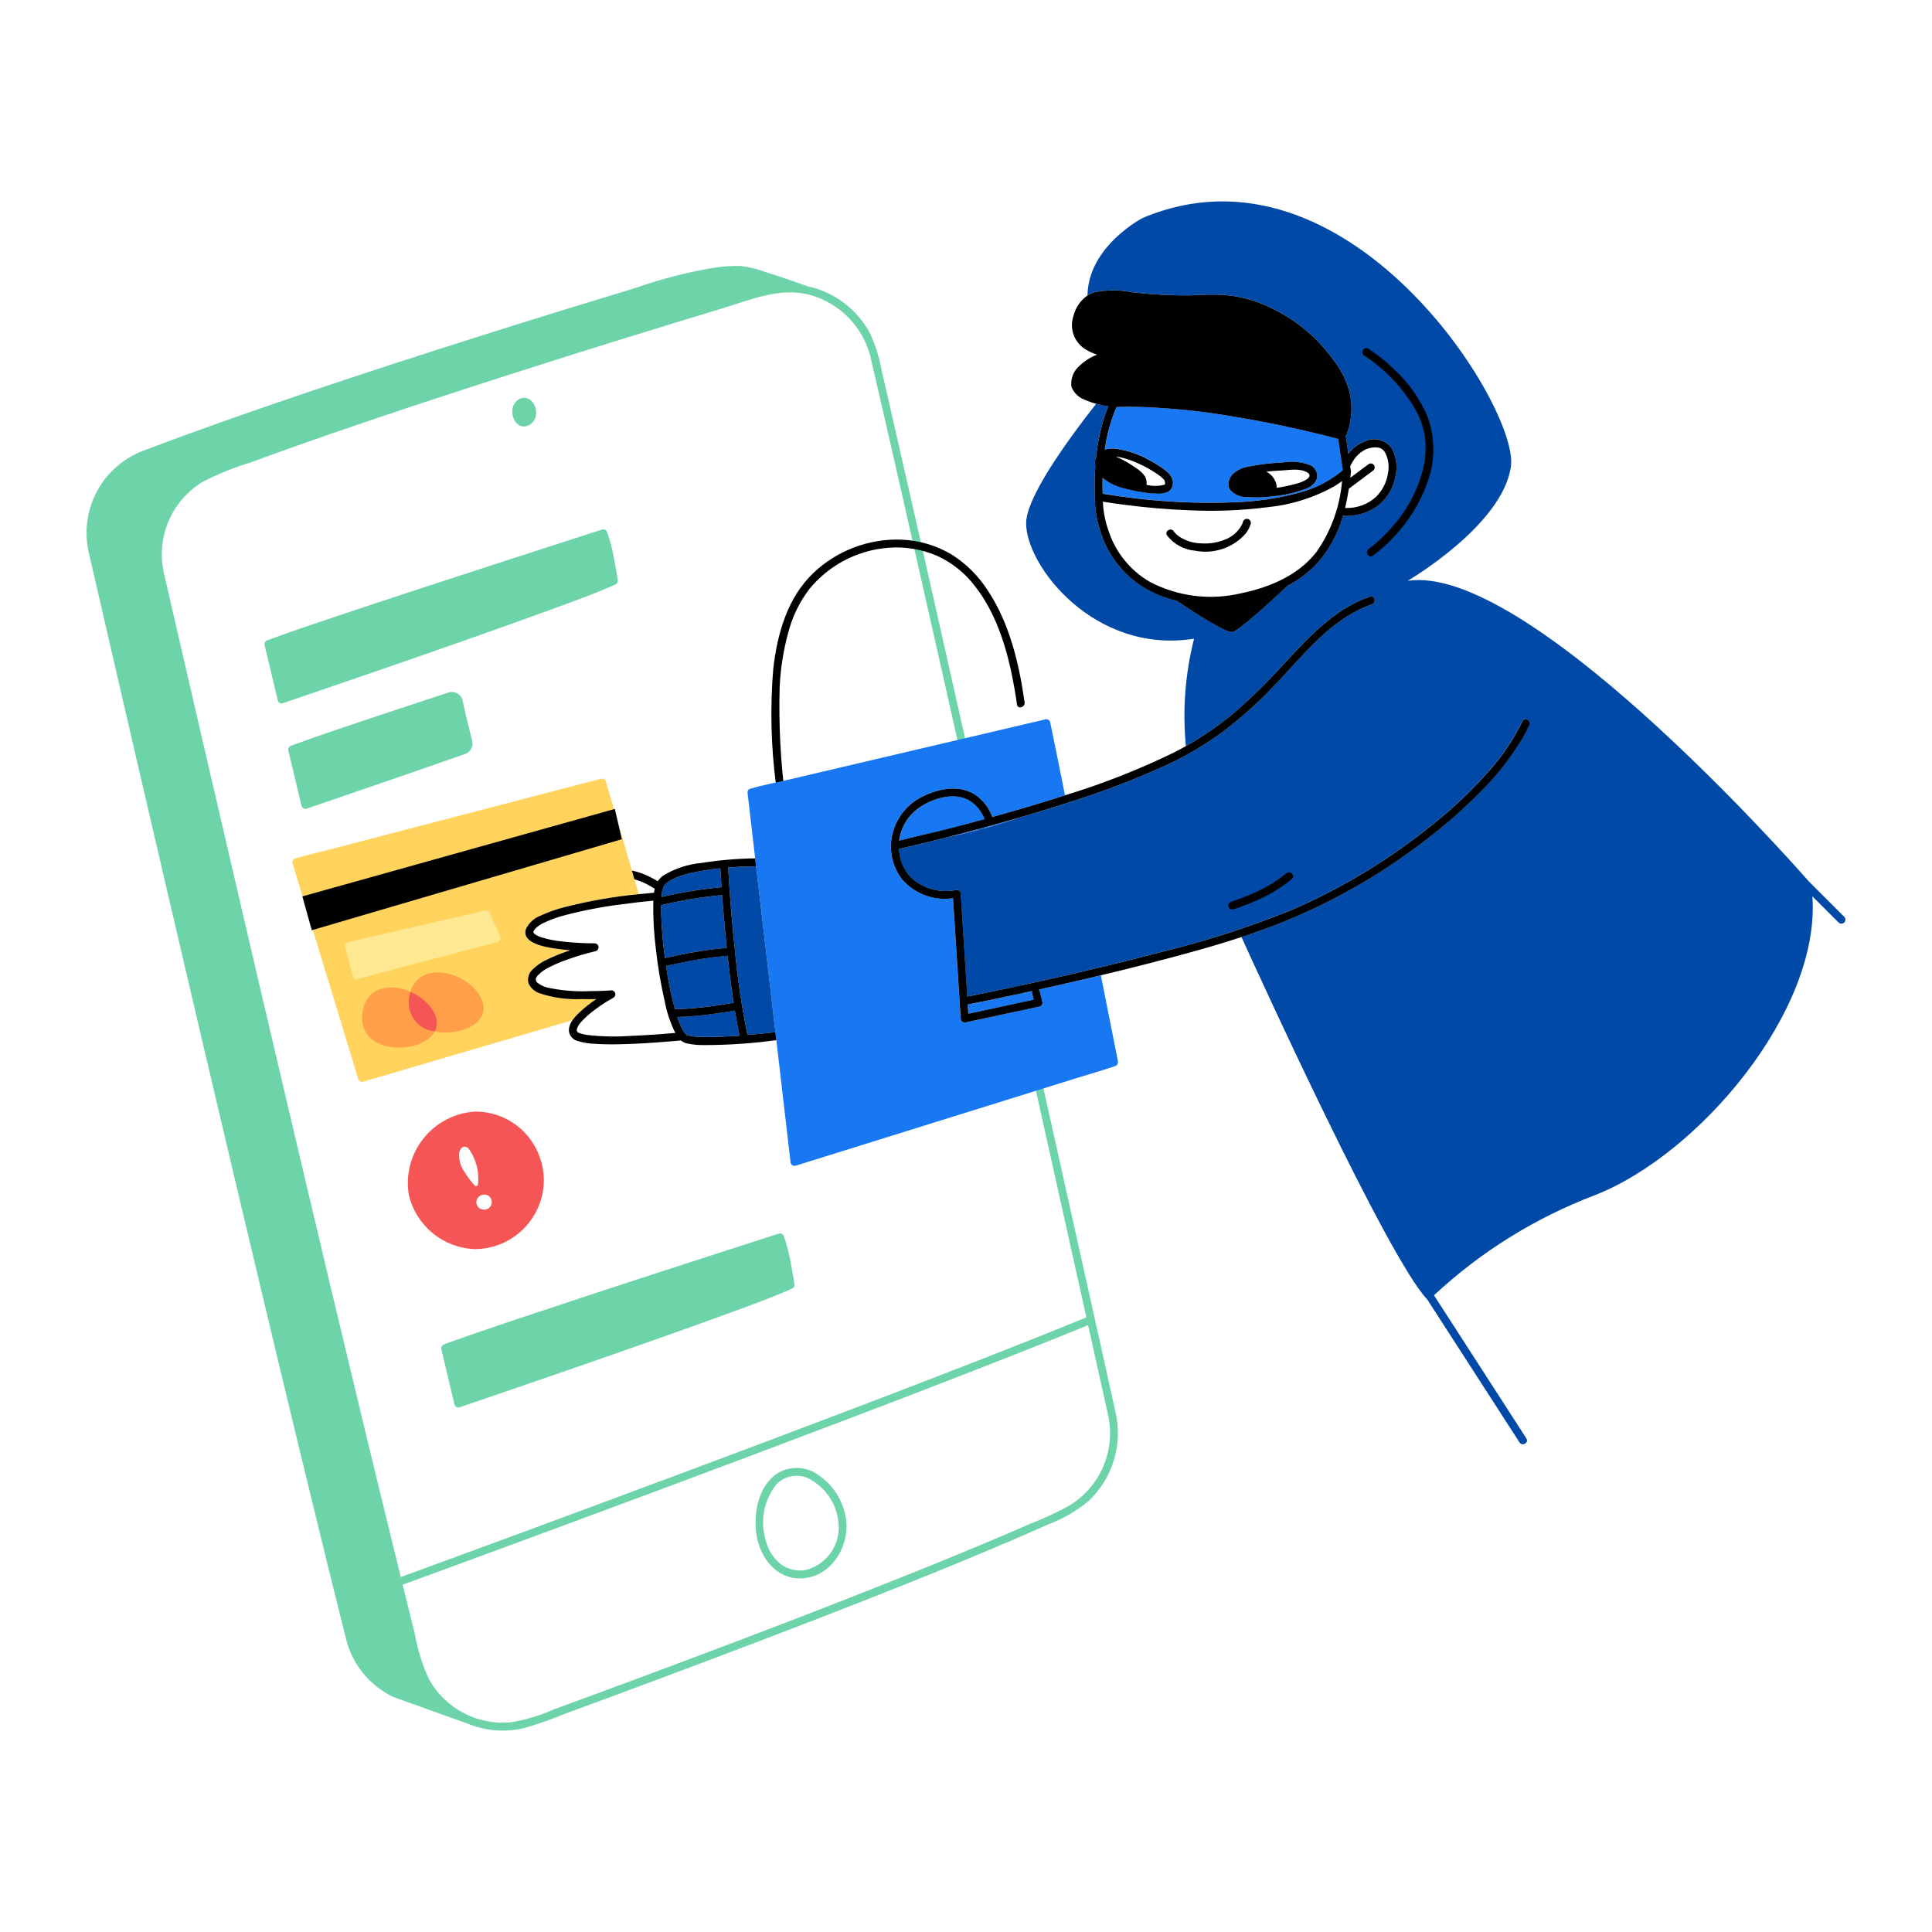
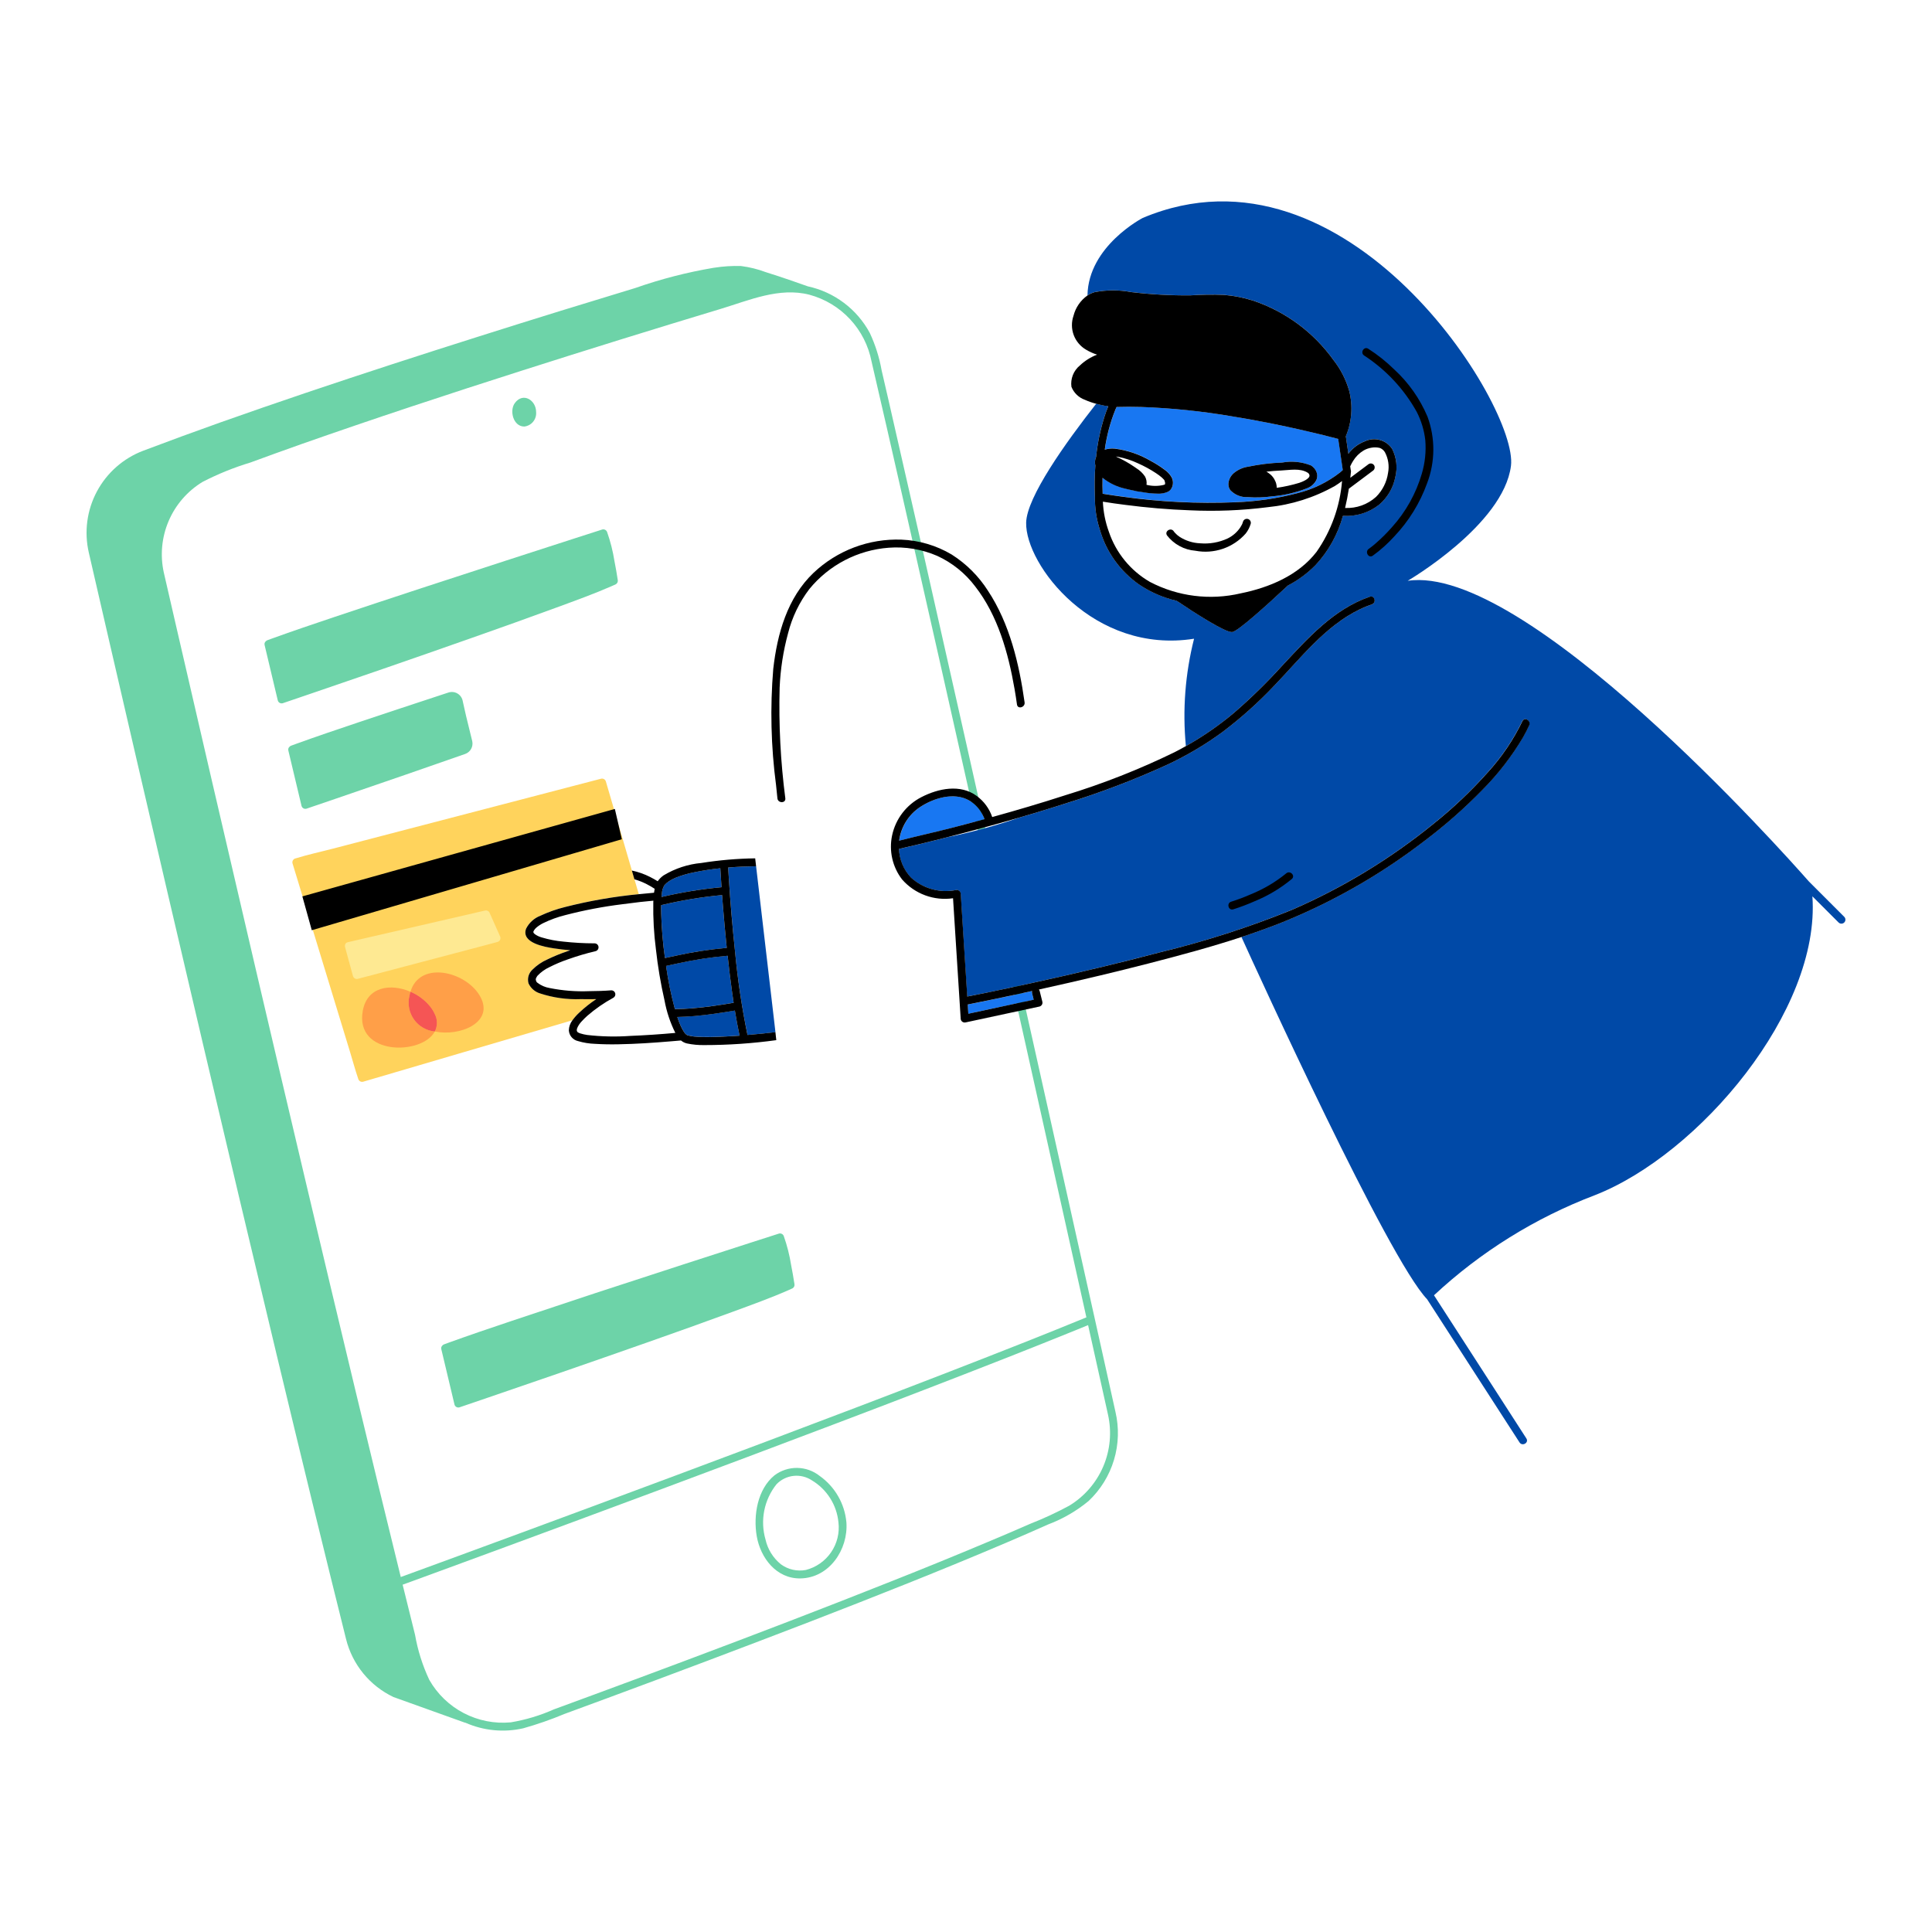
<svg xmlns="http://www.w3.org/2000/svg" width="148" height="148" viewBox="0 0 148 148" fill="none">
  <path d="M44.504 76.535C43.443 76.577 42.383 76.428 41.374 76.097C41.181 76.039 41.002 75.94 40.849 75.808C40.697 75.675 40.574 75.511 40.49 75.328C40.438 75.145 40.438 74.952 40.488 74.77C40.538 74.587 40.636 74.421 40.773 74.291C41.111 73.95 41.511 73.677 41.951 73.484C42.457 73.24 42.978 73.028 43.511 72.85L43.688 72.792C43.271 72.757 42.855 72.708 42.441 72.645C41.756 72.539 39.905 72.238 40.302 71.139C40.53 70.683 40.92 70.329 41.395 70.146C42.01 69.859 42.651 69.634 43.31 69.473C45.157 69.003 47.037 68.677 48.934 68.495L48.6 67.35L48.404 66.68L48.135 65.758L46.738 60.975L46.413 59.866C46.391 59.789 46.34 59.724 46.27 59.684C46.201 59.645 46.119 59.634 46.041 59.654L43.707 60.262L38.105 61.724L31.355 63.484L25.499 65.011C24.555 65.257 23.59 65.464 22.659 65.752L22.62 65.762C22.543 65.784 22.478 65.835 22.438 65.905C22.398 65.975 22.387 66.057 22.407 66.135L22.907 67.773L24.107 71.709L25.568 76.498L26.825 80.618C27.028 81.285 27.209 81.965 27.436 82.624L27.445 82.653C27.467 82.73 27.518 82.795 27.588 82.835C27.658 82.875 27.74 82.886 27.818 82.865L29.991 82.227L35.184 80.7L41.466 78.856L43.854 78.154C44.005 77.945 44.177 77.752 44.367 77.576C44.773 77.193 45.211 76.844 45.677 76.535C45.285 76.542 44.894 76.542 44.504 76.535Z" fill="#FFD35C" />
  <path d="M29.318 51.247C31.606 50.457 33.89 49.66 36.172 48.856C38.326 48.1 40.475 47.33 42.619 46.544C44.052 46.017 45.496 45.498 46.895 44.884C46.991 44.842 47.086 44.799 47.179 44.754C47.236 44.72 47.281 44.668 47.306 44.607C47.332 44.545 47.337 44.477 47.32 44.412C47.247 43.93 47.163 43.45 47.068 42.972C46.95 42.224 46.764 41.489 46.513 40.774C46.49 40.697 46.439 40.632 46.369 40.592C46.3 40.553 46.217 40.541 46.14 40.561C45.435 40.787 44.73 41.013 44.025 41.241C42.286 41.805 40.546 42.368 38.807 42.929C36.576 43.652 34.347 44.379 32.12 45.109C29.945 45.824 27.77 46.544 25.595 47.272C24.016 47.803 22.435 48.335 20.869 48.903L20.482 49.044C20.437 49.061 20.396 49.088 20.363 49.123C20.321 49.158 20.29 49.204 20.273 49.256C20.257 49.308 20.256 49.364 20.271 49.417L21.152 53.12L21.281 53.66C21.302 53.737 21.354 53.803 21.423 53.843C21.493 53.882 21.576 53.893 21.654 53.872C22.393 53.621 23.133 53.369 23.872 53.116C25.689 52.497 27.505 51.874 29.318 51.247ZM39.132 101.21C37.552 101.741 35.972 102.274 34.406 102.841L34.019 102.983C33.973 102.999 33.932 103.026 33.9 103.062C33.858 103.097 33.827 103.143 33.81 103.195C33.794 103.247 33.793 103.303 33.807 103.355L34.689 107.059L34.817 107.598C34.839 107.676 34.89 107.741 34.96 107.781C35.03 107.821 35.112 107.832 35.19 107.811C35.93 107.56 36.669 107.308 37.408 107.054C39.224 106.434 41.039 105.81 42.853 105.183C45.141 104.392 47.425 103.595 49.708 102.792C51.862 102.036 54.01 101.265 56.154 100.48C57.587 99.953 59.031 99.434 60.43 98.819C60.526 98.778 60.622 98.734 60.714 98.69C60.771 98.656 60.816 98.604 60.842 98.542C60.867 98.481 60.872 98.412 60.856 98.348C60.782 97.866 60.698 97.386 60.603 96.908C60.485 96.16 60.299 95.424 60.048 94.71C60.026 94.633 59.974 94.568 59.904 94.528C59.835 94.488 59.752 94.477 59.675 94.497C58.97 94.723 58.265 94.949 57.56 95.176C55.82 95.737 54.081 96.299 52.342 96.862C50.112 97.585 47.883 98.311 45.655 99.042C43.478 99.76 41.304 100.483 39.132 101.21ZM36.175 56.772C36.104 56.471 36.028 56.171 35.954 55.87C35.779 55.18 35.616 54.486 35.465 53.79L35.444 53.688C35.421 53.571 35.373 53.461 35.304 53.364C35.235 53.267 35.146 53.186 35.043 53.125C34.941 53.065 34.827 53.027 34.708 53.014C34.59 53.001 34.47 53.013 34.357 53.05L33.938 53.187C31.763 53.901 29.588 54.622 27.413 55.35C25.833 55.881 24.253 56.413 22.688 56.981L22.3 57.123C22.255 57.14 22.215 57.166 22.181 57.201C22.139 57.236 22.108 57.283 22.092 57.335C22.075 57.387 22.074 57.443 22.089 57.496L22.971 61.199L23.099 61.738C23.121 61.815 23.172 61.881 23.242 61.921C23.311 61.961 23.394 61.971 23.472 61.951C24.212 61.7 24.951 61.447 25.69 61.194C27.507 60.574 29.322 59.95 31.135 59.322C32.634 58.802 34.133 58.281 35.63 57.758C35.827 57.69 35.991 57.551 36.091 57.369C36.192 57.187 36.221 56.975 36.175 56.772ZM40.16 32.675C40.427 32.645 40.671 32.512 40.841 32.305C41.011 32.097 41.093 31.831 41.069 31.564C41.069 30.654 40.064 30.017 39.438 30.878C39.007 31.465 39.322 32.675 40.16 32.675Z" fill="#6DD3A8" />
  <path d="M85.446 108.141C84.75 104.974 84.039 101.811 83.335 98.646C82.398 94.43 81.459 90.215 80.519 86.001C79.44 81.155 78.358 76.309 77.274 71.463C76.162 66.491 75.047 61.519 73.929 56.547C72.876 51.861 71.819 47.174 70.76 42.488C69.877 38.589 68.989 34.69 68.096 30.793C67.91 29.984 67.723 29.175 67.536 28.367C67.36 27.378 67.056 26.417 66.632 25.508C66.146 24.605 65.47 23.817 64.65 23.201C63.831 22.584 62.887 22.152 61.885 21.936C61.459 21.785 61.035 21.636 60.613 21.491C59.967 21.267 59.318 21.053 58.666 20.849C58.051 20.618 57.411 20.46 56.76 20.378C56.081 20.358 55.403 20.401 54.733 20.506L54.653 20.517C52.619 20.862 50.618 21.378 48.671 22.061C46.77 22.637 44.871 23.218 42.973 23.804C40.87 24.454 38.769 25.112 36.671 25.777C34.457 26.477 32.246 27.186 30.038 27.904C27.806 28.63 25.579 29.369 23.356 30.119C21.201 30.848 19.049 31.592 16.903 32.351C14.917 33.058 12.937 33.784 10.963 34.531C9.445 35.109 8.188 36.217 7.423 37.65C6.658 39.082 6.438 40.743 6.802 42.326C10.277 57.436 20.016 99.592 26.509 125.559C26.748 126.522 27.198 127.42 27.826 128.188C28.453 128.956 29.244 129.575 30.14 130.001L35.609 131.962C35.625 131.967 35.642 131.97 35.658 131.97C37.048 132.583 38.599 132.732 40.081 132.396C41.158 132.093 42.215 131.725 43.247 131.293C44.339 130.893 45.43 130.491 46.521 130.087C51.697 128.174 56.861 126.227 62.012 124.244C67.067 122.289 72.109 120.297 77.096 118.173C78.164 117.717 79.228 117.254 80.287 116.781C81.416 116.357 82.466 115.749 83.395 114.981C84.306 114.12 84.976 113.036 85.336 111.835C85.696 110.635 85.734 109.361 85.446 108.141ZM27.239 106.565C25.938 101.151 24.648 95.735 23.369 90.315C22.108 84.981 20.854 79.644 19.606 74.306C18.477 69.478 17.353 64.648 16.233 59.817C15.33 55.923 14.43 52.029 13.532 48.134L12.548 43.858C12.257 42.537 12.387 41.158 12.918 39.914C13.449 38.67 14.356 37.623 15.511 36.919C16.688 36.312 17.918 35.813 19.186 35.43C20.492 34.949 21.802 34.476 23.116 34.011C28.684 32.054 34.287 30.208 39.91 28.413C44.998 26.788 50.099 25.204 55.214 23.661C57.401 23 59.691 21.985 62.002 22.576C63.197 22.898 64.277 23.549 65.12 24.456C65.962 25.362 66.533 26.487 66.767 27.703C67.567 31.151 68.357 34.602 69.139 38.057C70.121 42.378 71.099 46.7 72.071 51.023C73.153 55.83 74.233 60.639 75.311 65.449C76.398 70.295 77.481 75.141 78.561 79.987L81.539 93.351C82.101 95.873 82.662 98.394 83.222 100.916C81.591 101.586 79.956 102.244 78.317 102.892C76.284 103.696 74.249 104.492 72.212 105.279C69.997 106.136 67.78 106.987 65.56 107.832C63.263 108.707 60.964 109.577 58.664 110.442C56.394 111.296 54.123 112.147 51.85 112.995C49.707 113.795 47.563 114.592 45.418 115.388C43.531 116.088 41.643 116.786 39.755 117.483C38.223 118.05 36.691 118.614 35.158 119.175L31.954 120.35C31.537 120.502 31.118 120.653 30.701 120.807C29.533 116.062 28.379 111.315 27.239 106.565ZM81.907 115.344C80.941 115.866 79.944 116.328 78.922 116.729C77.821 117.212 76.716 117.685 75.607 118.147C73.196 119.161 70.775 120.149 68.344 121.111C63.161 123.175 57.95 125.169 52.727 127.129C50.341 128.025 47.952 128.913 45.56 129.795C44.516 130.181 43.471 130.565 42.425 130.948C41.372 131.417 40.263 131.75 39.125 131.94C37.882 132.055 36.632 131.809 35.525 131.231C34.418 130.654 33.501 129.769 32.885 128.683C32.369 127.585 32.002 126.423 31.793 125.228C31.5 124.053 31.209 122.877 30.92 121.701L30.844 121.394L31.576 121.128C32.518 120.783 33.46 120.438 34.402 120.092C35.833 119.567 37.262 119.041 38.692 118.514C40.505 117.847 42.316 117.177 44.127 116.506C46.212 115.734 48.296 114.96 50.38 114.184C52.639 113.342 54.898 112.497 57.154 111.649C59.458 110.784 61.76 109.915 64.06 109.042C66.31 108.191 68.557 107.332 70.802 106.466C72.887 105.663 74.969 104.853 77.049 104.037C78.863 103.323 80.672 102.601 82.477 101.869L83.353 101.51L83.962 104.249C84.268 105.623 84.579 106.997 84.879 108.372C85.175 109.699 85.048 111.086 84.515 112.337C83.982 113.587 83.069 114.639 81.907 115.344Z" fill="#6DD3A8" />
  <path d="M62.79 113.062C62.3 112.673 61.694 112.457 61.067 112.449C60.441 112.441 59.829 112.641 59.329 113.018C58.023 114.082 57.698 116.093 57.967 117.668C58.257 119.351 59.477 120.945 61.317 120.914C63.532 120.877 64.988 118.696 64.838 116.617C64.774 115.911 64.558 115.228 64.204 114.615C63.851 114.001 63.368 113.472 62.79 113.062ZM61.731 120.267C61.401 120.329 61.06 120.323 60.732 120.248C60.403 120.174 60.094 120.032 59.822 119.833C59.226 119.352 58.81 118.683 58.642 117.936C58.433 117.215 58.4 116.454 58.546 115.717C58.693 114.981 59.013 114.29 59.481 113.703C59.827 113.342 60.29 113.114 60.788 113.06C61.285 113.006 61.786 113.129 62.202 113.407C62.767 113.747 63.244 114.214 63.596 114.771C63.949 115.328 64.165 115.961 64.229 116.617C64.326 117.424 64.126 118.24 63.666 118.911C63.207 119.583 62.519 120.064 61.731 120.267Z" fill="#6DD3A8" />
  <path d="M78.489 53.807C78.072 50.851 77.349 47.779 75.683 45.255C74.972 44.137 74.023 43.19 72.904 42.48C71.735 41.785 70.411 41.393 69.052 41.339C67.819 41.295 66.588 41.496 65.433 41.932C64.279 42.368 63.222 43.029 62.325 43.877C60.309 45.791 59.541 48.557 59.235 51.24C58.988 54.203 59.059 57.183 59.448 60.13C59.483 60.473 59.519 60.816 59.554 61.159C59.594 61.543 60.201 61.547 60.16 61.159C59.794 58.347 59.648 55.51 59.724 52.675C59.784 51.267 60 49.869 60.37 48.508C60.679 47.282 61.234 46.13 62.001 45.123C62.747 44.211 63.67 43.46 64.715 42.916C65.76 42.372 66.905 42.046 68.081 41.958C69.352 41.862 70.627 42.076 71.796 42.583C72.944 43.11 73.943 43.914 74.704 44.923C76.442 47.154 77.243 50.034 77.719 52.776C77.79 53.172 77.849 53.57 77.905 53.97C77.959 54.356 78.543 54.189 78.489 53.807Z" fill="black" />
-   <path d="M41.416 88.855C41.093 87.787 40.435 86.85 39.54 86.183C38.645 85.516 37.559 85.155 36.443 85.151C35.669 85.191 34.911 85.396 34.221 85.75C33.531 86.105 32.924 86.602 32.441 87.208C31.957 87.814 31.607 88.516 31.415 89.268C31.222 90.019 31.191 90.803 31.324 91.567C31.6 92.702 32.237 93.717 33.138 94.46C34.04 95.203 35.157 95.634 36.324 95.688C37.639 95.695 38.91 95.214 39.891 94.337C40.872 93.461 41.492 92.252 41.633 90.944C41.705 90.24 41.632 89.529 41.416 88.855ZM36.377 90.829C36.363 90.819 36.352 90.806 36.344 90.792C36.076 90.499 35.836 90.182 35.628 89.845C35.289 89.403 35.129 88.849 35.18 88.295C35.191 88.201 35.226 88.111 35.28 88.034C35.334 87.957 35.407 87.894 35.492 87.851C35.566 87.835 35.644 87.839 35.716 87.864C35.788 87.889 35.852 87.934 35.9 87.993C36.48 88.789 36.733 89.777 36.609 90.753C36.601 90.787 36.58 90.816 36.55 90.835C36.539 90.847 36.525 90.856 36.51 90.862C36.495 90.868 36.478 90.87 36.462 90.87C36.446 90.869 36.43 90.865 36.415 90.858C36.4 90.851 36.387 90.841 36.377 90.829ZM37.298 92.629C37.197 92.666 37.088 92.676 36.982 92.658C36.876 92.64 36.776 92.595 36.692 92.527C36.601 92.45 36.536 92.347 36.506 92.232C36.476 92.117 36.483 91.995 36.525 91.884C36.571 91.782 36.642 91.694 36.733 91.629C36.824 91.565 36.931 91.525 37.042 91.516C37.167 91.5 37.293 91.527 37.401 91.592C37.509 91.657 37.591 91.757 37.635 91.875C37.64 91.884 37.643 91.892 37.646 91.901C37.691 92.044 37.681 92.199 37.616 92.335C37.551 92.47 37.438 92.575 37.298 92.629Z" fill="#F55555" />
  <path d="M31.367 76.28C31.386 76.176 31.412 76.074 31.442 75.973C29.946 75.325 28.13 75.557 27.791 77.432C27.167 80.88 32.326 80.855 33.309 79.017C32.992 78.987 32.684 78.889 32.409 78.73C32.133 78.57 31.895 78.353 31.71 78.094C31.526 77.834 31.4 77.537 31.341 77.224C31.281 76.911 31.29 76.589 31.367 76.28Z" fill="#FF9F48" />
  <path d="M36.893 76.553C36.805 76.355 36.694 76.167 36.562 75.995C35.296 74.324 32.121 73.697 31.442 75.973C32.048 76.227 32.579 76.632 32.986 77.147C33.118 77.32 33.228 77.507 33.316 77.705C33.419 77.909 33.471 78.134 33.47 78.362C33.468 78.59 33.413 78.814 33.309 79.017C35.214 79.406 37.691 78.371 36.893 76.553Z" fill="#FF9F48" />
  <path d="M33.316 77.705C33.228 77.507 33.118 77.32 32.986 77.147C32.579 76.632 32.048 76.227 31.442 75.973C31.412 76.074 31.386 76.176 31.367 76.28C31.29 76.589 31.281 76.911 31.341 77.224C31.4 77.537 31.526 77.834 31.71 78.094C31.895 78.353 32.133 78.57 32.409 78.73C32.685 78.889 32.992 78.987 33.309 79.017C33.413 78.814 33.468 78.59 33.47 78.362C33.471 78.134 33.419 77.909 33.316 77.705Z" fill="#F55555" />
-   <path d="M72.565 64.134C74.434 63.753 76.276 63.251 78.079 62.631C76.251 63.166 74.413 63.667 72.565 64.134Z" fill="#1877F2" />
-   <path d="M85.638 81.293L85.168 78.923L84.332 74.713C82.752 75.092 81.169 75.456 79.581 75.805C79.611 75.84 79.631 75.882 79.642 75.927L79.844 76.735C79.864 76.812 79.853 76.895 79.814 76.964C79.774 77.034 79.709 77.085 79.631 77.108L78.922 77.259L73.972 78.322C73.927 78.334 73.88 78.335 73.835 78.326C73.79 78.317 73.747 78.297 73.71 78.269C73.673 78.241 73.643 78.205 73.622 78.163C73.601 78.122 73.59 78.077 73.589 78.03L73.514 76.854L73.186 71.699L73.007 68.81C72.288 68.916 71.553 68.839 70.871 68.588C70.188 68.337 69.58 67.919 69.1 67.372C68.735 66.898 68.477 66.35 68.345 65.766C68.213 65.182 68.21 64.576 68.335 63.991C68.468 63.368 68.738 62.784 69.124 62.278C69.511 61.773 70.005 61.359 70.571 61.068C71.867 60.398 73.561 60.041 74.822 60.978C75.372 61.382 75.784 61.944 76.004 62.59C77.864 62.075 79.715 61.526 81.55 60.935L81.583 60.924L81.287 59.442C81.024 58.135 80.765 56.826 80.49 55.521C80.477 55.454 80.463 55.387 80.448 55.321C80.425 55.244 80.374 55.178 80.305 55.139C80.235 55.099 80.153 55.088 80.075 55.108L77.819 55.638L72.429 56.903L65.91 58.433L60.256 59.761C59.349 59.973 58.418 60.144 57.523 60.403L57.484 60.412C57.42 60.429 57.364 60.468 57.324 60.52C57.284 60.573 57.262 60.638 57.262 60.704L57.592 63.541L57.85 65.755L57.886 66.064L57.92 66.362L58.378 70.294L59.329 78.455L59.4 79.07L59.434 79.366L59.469 79.668L60.15 85.513C60.284 86.662 60.412 87.812 60.551 88.961L60.557 89.007C60.558 89.054 60.569 89.1 60.59 89.141C60.611 89.182 60.641 89.219 60.678 89.247C60.715 89.275 60.758 89.294 60.803 89.304C60.849 89.313 60.896 89.312 60.941 89.3L63.383 88.539L69.223 86.718L76.286 84.516L82.413 82.606C83.406 82.297 84.405 82.016 85.385 81.679L85.425 81.666C85.475 81.653 85.521 81.626 85.556 81.588C85.592 81.551 85.617 81.504 85.628 81.453C85.646 81.402 85.649 81.347 85.638 81.293Z" fill="#1877F2" />
  <path d="M75.386 62.653V62.645C75.325 62.509 75.257 62.376 75.179 62.249C74.955 61.87 74.64 61.553 74.262 61.327C73.098 60.652 71.53 61.131 70.485 61.824C70.05 62.114 69.682 62.494 69.406 62.939C69.13 63.383 68.952 63.882 68.885 64.401C70.26 64.046 71.65 63.748 73.024 63.393C73.828 63.185 74.628 62.972 75.425 62.755C75.42 62.739 75.415 62.724 75.409 62.708L75.386 62.653ZM74.523 77.583L79.183 76.585L79.059 76.088C79.044 76.033 79.046 75.974 79.064 75.919C78.801 75.977 78.538 76.036 78.274 76.093C76.895 76.391 75.516 76.681 74.132 76.953L74.177 77.662L74.523 77.583ZM102.838 35.816L102.816 35.664L102.52 33.647V33.624C102.146 33.523 101.77 33.426 101.394 33.334C100.856 33.2 100.317 33.072 99.777 32.949C98.004 32.544 96.221 32.195 94.427 31.9C92.109 31.501 89.767 31.258 87.416 31.174C86.79 31.158 86.165 31.158 85.54 31.174L85.527 31.204L85.512 31.236L85.462 31.349C85.059 32.341 84.782 33.379 84.638 34.439C84.89 34.362 85.155 34.336 85.418 34.363C86.374 34.484 87.296 34.798 88.129 35.285C88.513 35.487 88.88 35.72 89.227 35.982C89.446 36.13 89.628 36.327 89.759 36.557C89.771 36.577 89.781 36.598 89.788 36.62C89.851 36.764 89.874 36.922 89.855 37.078C89.837 37.233 89.776 37.382 89.681 37.506C89.628 37.567 89.565 37.618 89.495 37.657C89.243 37.773 88.968 37.825 88.692 37.809C88.343 37.805 87.995 37.773 87.651 37.714C87.549 37.698 87.448 37.682 87.347 37.664C87.179 37.65 87.013 37.618 86.851 37.572C86.638 37.529 86.425 37.484 86.213 37.43C85.574 37.291 84.976 37.005 84.468 36.594C84.46 37.001 84.463 37.408 84.477 37.815C84.987 37.9 85.498 37.976 86.01 38.042C88.871 38.443 91.761 38.586 94.647 38.468C96.246 38.412 97.832 38.18 99.38 37.776C100.58 37.483 101.704 36.937 102.677 36.174C102.743 36.119 102.806 36.061 102.87 36.003L102.838 35.816ZM100.852 36.75C100.704 37.052 100.447 37.285 100.132 37.403C99.267 37.739 98.357 37.949 97.432 38.025C96.821 38.109 96.203 38.128 95.588 38.082C95.338 38.097 95.088 38.056 94.855 37.963C94.622 37.87 94.412 37.727 94.241 37.543C94.142 37.401 94.092 37.231 94.099 37.058C94.11 36.902 94.152 36.75 94.222 36.611C94.292 36.471 94.39 36.347 94.508 36.245C94.823 35.98 95.206 35.808 95.614 35.749C96.469 35.57 97.338 35.465 98.211 35.435C98.949 35.298 99.711 35.372 100.409 35.648C100.458 35.67 100.502 35.701 100.541 35.739C100.736 35.892 100.865 36.114 100.9 36.36C100.917 36.492 100.901 36.627 100.852 36.75Z" fill="#1877F2" />
  <path d="M58.379 70.293L57.921 66.362C57.212 66.371 56.494 66.4 55.781 66.458C55.797 66.736 55.813 67.015 55.832 67.293C55.954 69.156 56.112 71.017 56.306 72.875C56.507 75.027 56.827 77.166 57.264 79.283C57.979 79.224 58.692 79.153 59.403 79.071L59.332 78.456C59.014 75.734 58.696 73.014 58.379 70.293ZM55.179 66.513C54.517 66.581 53.858 66.682 53.207 66.816C52.708 66.91 52.22 67.053 51.748 67.242C51.569 67.317 51.396 67.408 51.232 67.515C51.115 67.595 51.007 67.688 50.912 67.793C50.897 67.812 50.885 67.833 50.872 67.853C50.774 68.033 50.716 68.232 50.702 68.436L50.685 68.594C50.681 68.633 50.68 68.673 50.676 68.712C52.189 68.358 53.724 68.108 55.271 67.964C55.236 67.48 55.206 66.997 55.179 66.513ZM53.206 77.829C52.765 77.868 52.324 77.891 51.884 77.9C51.959 78.133 52.046 78.362 52.146 78.585C52.216 78.743 52.299 78.896 52.393 79.042L52.409 79.064L52.448 79.12C52.462 79.139 52.478 79.157 52.495 79.175C52.515 79.195 52.566 79.242 52.582 79.257C52.601 79.272 52.621 79.284 52.643 79.294L52.667 79.3C52.703 79.31 52.738 79.318 52.776 79.328C52.814 79.338 52.851 79.349 52.888 79.356C53.069 79.389 53.252 79.409 53.435 79.418C53.572 79.427 53.71 79.432 53.848 79.435C54.247 79.445 54.647 79.435 55.045 79.421C55.582 79.4 56.119 79.37 56.654 79.33C56.518 78.692 56.399 78.054 56.294 77.408C55.278 77.583 54.241 77.74 53.206 77.829ZM56.2 76.815C56.161 76.561 56.123 76.307 56.088 76.053C55.957 75.108 55.84 74.161 55.738 73.212C54.462 73.323 53.194 73.517 51.944 73.793C51.636 73.857 51.328 73.923 51.022 73.992C51.177 75.1 51.402 76.198 51.693 77.279L51.7 77.3C52.14 77.295 52.58 77.275 53.019 77.24C54.087 77.154 55.152 76.993 56.2 76.815ZM55.672 72.612C55.56 71.534 55.461 70.455 55.377 69.376C55.355 69.106 55.336 68.837 55.316 68.567C53.743 68.714 52.183 68.972 50.647 69.339V69.637C50.647 69.759 50.647 69.881 50.652 70.002C50.685 71.136 50.781 72.267 50.939 73.39C51.213 73.33 51.488 73.271 51.764 73.213C53.053 72.929 54.358 72.728 55.672 72.612ZM141.282 70.237L138.57 67.525C136.529 65.206 116.834 43.151 107.836 44.492C107.836 44.492 115.173 40.212 115.747 35.686C116.32 31.16 103.206 10.104 87.541 16.694C87.541 16.694 83.37 18.84 83.306 22.627C83.472 22.519 83.653 22.436 83.843 22.379C84.772 22.197 85.726 22.195 86.655 22.372C88.156 22.551 89.667 22.635 91.179 22.623C92.038 22.565 92.899 22.552 93.759 22.585C94.514 22.648 95.26 22.795 95.983 23.022C98.46 23.852 100.613 25.439 102.137 27.561C102.695 28.267 103.109 29.075 103.355 29.941C103.647 31.098 103.556 32.32 103.095 33.421L103.104 33.481L103.291 34.758C103.614 34.32 104.058 33.986 104.567 33.797C104.93 33.627 105.342 33.595 105.726 33.706C106.11 33.818 106.441 34.066 106.656 34.404C106.98 35.062 107.063 35.812 106.89 36.525C106.73 37.361 106.288 38.118 105.638 38.668C104.851 39.279 103.867 39.579 102.872 39.512C102.487 40.929 101.761 42.23 100.758 43.303C100.142 43.925 99.432 44.447 98.655 44.852C96.966 46.428 94.816 48.364 94.394 48.413C93.874 48.474 91.436 46.892 90.139 46.02C89.108 45.785 88.131 45.362 87.255 44.77C85.795 43.749 84.731 42.257 84.243 40.544C83.989 39.745 83.865 38.91 83.875 38.072C83.838 37.268 83.848 36.463 83.906 35.66C83.853 35.437 83.874 35.202 83.966 34.992C84.073 33.952 84.285 32.927 84.601 31.931C84.689 31.659 84.785 31.383 84.898 31.115C84.794 31.1 84.69 31.086 84.587 31.067C84.381 31.03 84.177 30.982 83.976 30.925C81.627 33.916 78.649 38.088 78.608 40.04C78.542 43.273 83.794 50.141 91.471 48.929C90.791 51.615 90.579 54.397 90.844 57.155C92.151 56.422 93.385 55.567 94.532 54.602C95.822 53.483 97.044 52.288 98.192 51.023C100.148 48.925 102.134 46.674 104.929 45.714C105.299 45.587 105.457 46.172 105.09 46.298C104.769 46.407 104.455 46.536 104.15 46.684C101.491 47.974 99.611 50.443 97.608 52.526C96.389 53.816 95.066 55.002 93.65 56.072C92.292 57.068 90.838 57.925 89.308 58.63C86.838 59.754 84.299 60.72 81.707 61.524C81.339 61.642 80.972 61.759 80.605 61.874C79.766 62.135 78.925 62.388 78.081 62.633C76.278 63.252 74.436 63.754 72.567 64.135L72.321 64.199C71.171 64.491 70.019 64.775 68.863 65.035C68.891 65.859 69.222 66.644 69.792 67.24C70.249 67.652 70.796 67.952 71.389 68.116C71.983 68.28 72.606 68.303 73.21 68.185C73.255 68.174 73.302 68.173 73.347 68.182C73.392 68.192 73.435 68.211 73.472 68.239C73.508 68.267 73.538 68.303 73.56 68.344C73.581 68.385 73.592 68.431 73.594 68.477L73.665 69.653L73.992 74.808L74.089 76.338C74.566 76.237 75.047 76.151 75.525 76.055C76.695 75.813 77.864 75.565 79.031 75.308C80.761 74.93 82.487 74.534 84.208 74.121C85.771 73.747 87.329 73.355 88.884 72.945C92.309 72.116 95.667 71.035 98.932 69.71C102.832 68.02 106.483 65.805 109.782 63.126C111.294 61.918 112.701 60.583 113.986 59.137C115.045 57.975 115.929 56.665 116.61 55.249C116.772 54.894 117.294 55.203 117.134 55.555C116.988 55.874 116.829 56.185 116.655 56.49C115.791 57.95 114.749 59.297 113.554 60.501C112.164 61.93 110.665 63.249 109.072 64.447C105.671 67.059 101.924 69.186 97.938 70.768C97.002 71.131 96.056 71.469 95.101 71.78C96.357 74.545 106.332 96.409 109.322 99.527L111.49 102.885L115.493 109.087L116.404 110.497C116.617 110.823 117.14 110.52 116.927 110.191L114.412 106.29L110.409 100.09L109.85 99.224C113.421 95.897 117.604 93.295 122.165 91.56C130.16 88.439 139.469 77.417 138.837 68.661L140.424 70.248L140.84 70.663C140.896 70.721 140.974 70.755 141.055 70.757C141.136 70.758 141.215 70.727 141.273 70.671C141.332 70.614 141.366 70.537 141.367 70.456C141.369 70.374 141.338 70.296 141.282 70.237Z" fill="#0049A7" />
  <path d="M98.531 66.904C97.71 67.573 96.793 68.115 95.81 68.511C95.322 68.727 94.823 68.915 94.313 69.074C93.942 69.188 94.1 69.773 94.474 69.659C95.033 69.482 95.581 69.274 96.117 69.036C97.145 68.616 98.103 68.042 98.959 67.334C99.254 67.076 98.824 66.65 98.531 66.904ZM109.353 31.919C108.774 30.549 107.909 29.318 106.814 28.311C106.203 27.711 105.532 27.175 104.81 26.713C104.478 26.507 104.172 27.031 104.505 27.237C106.176 28.327 107.557 29.807 108.528 31.55C108.877 32.23 109.1 32.967 109.185 33.726C109.255 34.592 109.164 35.462 108.916 36.294C108.473 37.805 107.698 39.197 106.646 40.368C106.251 40.82 105.825 41.245 105.37 41.637C105.293 41.702 105.216 41.767 105.138 41.831L105.046 41.902L105 41.936C104.952 41.974 104.903 42.011 104.852 42.046C104.535 42.268 104.837 42.793 105.158 42.57C105.757 42.137 106.309 41.643 106.805 41.095C107.915 39.928 108.771 38.542 109.319 37.027C109.948 35.385 109.96 33.57 109.353 31.919ZM40.861 71.372L40.852 71.396L40.858 71.413C40.873 71.458 40.854 71.389 40.861 71.372Z" fill="black" />
  <path d="M59.401 79.069C58.692 79.153 57.979 79.224 57.261 79.282C56.825 77.165 56.506 75.025 56.306 72.873C56.108 71.016 55.95 69.156 55.832 67.291C55.813 67.013 55.797 66.735 55.781 66.457C56.49 66.398 57.209 66.369 57.921 66.36L57.886 66.062L57.851 65.753C56.47 65.772 55.092 65.89 53.728 66.108C52.703 66.201 51.712 66.527 50.831 67.059C50.657 67.182 50.505 67.334 50.383 67.508C50.193 67.39 50.002 67.282 49.807 67.183C49.363 66.957 48.89 66.79 48.402 66.687L48.598 67.357C48.924 67.45 49.24 67.575 49.541 67.73C49.751 67.838 49.955 67.956 50.151 68.085C50.131 68.185 50.114 68.286 50.101 68.387C49.712 68.421 49.322 68.458 48.932 68.499C47.035 68.68 45.155 69.007 43.308 69.476C42.649 69.637 42.008 69.863 41.393 70.15C40.918 70.333 40.528 70.687 40.3 71.143C39.903 72.241 41.754 72.543 42.438 72.649C42.851 72.714 43.268 72.759 43.686 72.795L43.509 72.854C42.976 73.032 42.455 73.244 41.948 73.488C41.509 73.68 41.109 73.954 40.771 74.294C40.634 74.425 40.535 74.591 40.485 74.773C40.435 74.956 40.436 75.149 40.487 75.331C40.572 75.515 40.694 75.678 40.847 75.811C40.999 75.944 41.178 76.043 41.372 76.101C42.381 76.432 43.441 76.58 44.502 76.538C44.891 76.545 45.282 76.545 45.673 76.538C45.208 76.848 44.77 77.196 44.363 77.58C44.174 77.755 44.002 77.949 43.85 78.158C43.68 78.38 43.584 78.65 43.576 78.929C43.588 79.123 43.662 79.308 43.788 79.456C43.914 79.604 44.084 79.707 44.273 79.75C44.699 79.878 45.14 79.949 45.584 79.963C46.184 80 46.785 80.011 47.385 79.997C48.704 79.974 50.022 79.886 51.337 79.775C51.614 79.752 51.89 79.727 52.167 79.705C52.296 79.814 52.45 79.891 52.614 79.931C53.053 80.024 53.501 80.066 53.95 80.058C55.796 80.058 57.639 79.931 59.468 79.68L59.434 79.378L59.401 79.069ZM56.088 76.057C56.123 76.311 56.161 76.564 56.2 76.818C55.152 76.996 54.087 77.157 53.021 77.244C52.582 77.279 52.142 77.3 51.702 77.305L51.695 77.284C51.404 76.203 51.179 75.105 51.024 73.996C51.329 73.928 51.636 73.862 51.946 73.797C53.196 73.521 54.464 73.327 55.74 73.216C55.841 74.161 55.955 75.109 56.088 76.057ZM50.685 68.595L50.702 68.437C50.716 68.232 50.774 68.033 50.872 67.854C50.885 67.834 50.897 67.813 50.912 67.794C51.007 67.689 51.115 67.595 51.232 67.515C51.395 67.409 51.568 67.317 51.748 67.242C52.219 67.054 52.708 66.911 53.206 66.817C53.858 66.683 54.517 66.582 55.179 66.514C55.206 66.998 55.236 67.481 55.271 67.965C53.724 68.109 52.189 68.359 50.676 68.713C50.68 68.674 50.681 68.634 50.685 68.595ZM50.646 69.339C52.183 68.972 53.743 68.714 55.316 68.567C55.336 68.837 55.355 69.106 55.377 69.376C55.463 70.455 55.561 71.534 55.672 72.612C54.357 72.728 53.051 72.929 51.763 73.213C51.487 73.27 51.212 73.33 50.938 73.39C50.779 72.267 50.684 71.136 50.651 70.002C50.651 69.881 50.646 69.759 50.645 69.637C50.644 69.538 50.645 69.438 50.646 69.339ZM48.287 79.355C47.186 79.434 46.081 79.41 44.984 79.284C44.806 79.259 44.631 79.219 44.46 79.166C44.426 79.154 44.392 79.143 44.36 79.129C44.381 79.138 44.371 79.138 44.326 79.112L44.26 79.073L44.246 79.065L44.238 79.052C44.218 79.025 44.245 79.088 44.209 79.011C44.197 78.984 44.196 79.004 44.185 78.94C44.182 78.919 44.182 78.897 44.185 78.876C44.185 78.869 44.206 78.784 44.211 78.767C44.292 78.573 44.409 78.397 44.555 78.246C44.692 78.096 44.836 77.953 44.988 77.817C45.603 77.283 46.274 76.818 46.99 76.43C47.047 76.396 47.092 76.345 47.117 76.283C47.142 76.221 47.146 76.153 47.129 76.089C47.112 76.025 47.074 75.968 47.021 75.927C46.969 75.886 46.904 75.864 46.837 75.863C46.27 75.908 45.697 75.924 45.127 75.928C44.116 75.969 43.103 75.888 42.111 75.689C41.766 75.633 41.441 75.492 41.164 75.279C41.093 75.208 41.112 75.242 41.075 75.16L41.047 75.064C41.036 74.981 41.039 75.006 41.073 74.911C41.055 74.963 41.087 74.884 41.095 74.868C41.117 74.829 41.14 74.791 41.166 74.755C41.433 74.47 41.752 74.241 42.107 74.079C42.56 73.85 43.028 73.652 43.508 73.489C44.205 73.24 44.915 73.03 45.635 72.86C45.704 72.838 45.764 72.794 45.803 72.733C45.841 72.672 45.857 72.599 45.848 72.528C45.838 72.456 45.803 72.391 45.749 72.342C45.696 72.294 45.627 72.267 45.554 72.265C44.752 72.264 43.951 72.219 43.153 72.131C42.595 72.081 42.042 71.974 41.505 71.813C41.317 71.762 41.139 71.679 40.98 71.566C40.974 71.559 40.924 71.517 40.916 71.508C40.91 71.501 40.903 71.494 40.895 71.487L40.883 71.467L40.871 71.451L40.864 71.429L40.852 71.393L40.872 71.338C40.878 71.321 40.91 71.268 40.917 71.254C40.967 71.179 41.026 71.111 41.095 71.053C41.255 70.919 41.431 70.804 41.619 70.712C42.163 70.448 42.733 70.242 43.321 70.097C44.75 69.726 46.202 69.449 47.667 69.269C48.126 69.206 48.586 69.149 49.046 69.096C49.38 69.059 49.716 69.025 50.051 68.995C50.051 69.046 50.046 69.097 50.045 69.147C50.025 70.341 50.092 71.535 50.246 72.719C50.391 74.039 50.611 75.349 50.907 76.644C51.065 77.506 51.343 78.341 51.734 79.126C50.587 79.232 49.438 79.308 48.287 79.355ZM55.045 79.426C54.647 79.441 54.247 79.45 53.847 79.44C53.71 79.437 53.572 79.431 53.435 79.423C53.251 79.415 53.069 79.394 52.888 79.361C52.85 79.353 52.814 79.342 52.776 79.333L52.667 79.305L52.643 79.299C52.621 79.289 52.601 79.276 52.582 79.262C52.567 79.247 52.515 79.2 52.494 79.18C52.488 79.173 52.458 79.135 52.448 79.125C52.438 79.115 52.421 79.088 52.409 79.069L52.393 79.047C52.299 78.901 52.216 78.749 52.145 78.59C52.046 78.367 51.958 78.138 51.884 77.905C52.324 77.896 52.764 77.872 53.206 77.835C54.241 77.744 55.276 77.586 56.294 77.414C56.399 78.057 56.517 78.699 56.654 79.337C56.118 79.371 55.581 79.406 55.045 79.426ZM82.076 29.632C82.167 29.86 82.305 30.067 82.482 30.238C82.659 30.41 82.871 30.541 83.102 30.625C83.385 30.751 83.677 30.854 83.977 30.931C84.179 30.985 84.383 31.032 84.588 31.073C84.691 31.092 84.796 31.105 84.9 31.121C84.786 31.388 84.687 31.664 84.602 31.936C84.287 32.932 84.074 33.957 83.967 34.996C83.876 35.206 83.855 35.441 83.908 35.665C83.849 36.467 83.839 37.272 83.876 38.076C83.866 38.914 83.99 39.749 84.244 40.548C84.733 42.261 85.796 43.754 87.256 44.775C88.132 45.366 89.11 45.79 90.14 46.025C91.436 46.896 93.875 48.478 94.395 48.417C94.817 48.368 96.968 46.432 98.656 44.856C99.433 44.452 100.143 43.929 100.76 43.307C101.763 42.235 102.488 40.933 102.874 39.516C103.868 39.584 104.852 39.283 105.639 38.672C106.29 38.122 106.732 37.366 106.892 36.529C107.064 35.816 106.981 35.066 106.657 34.408C106.442 34.07 106.112 33.822 105.727 33.711C105.343 33.599 104.931 33.631 104.569 33.801C104.059 33.991 103.615 34.325 103.292 34.762L103.106 33.485L103.096 33.425C103.558 32.324 103.649 31.103 103.356 29.945C103.11 29.08 102.696 28.271 102.138 27.565C100.614 25.444 98.461 23.856 95.984 23.026C95.261 22.799 94.515 22.653 93.76 22.59C92.9 22.556 92.039 22.569 91.18 22.627C89.668 22.639 88.157 22.555 86.656 22.376C85.727 22.199 84.773 22.201 83.845 22.383C83.655 22.44 83.474 22.523 83.308 22.631C82.775 23.006 82.394 23.56 82.235 24.192C82.07 24.668 82.075 25.186 82.249 25.659C82.424 26.132 82.757 26.529 83.192 26.784C83.46 26.945 83.745 27.074 84.043 27.168C83.551 27.355 83.101 27.638 82.719 28.001C82.481 28.195 82.298 28.447 82.185 28.733C82.073 29.018 82.035 29.328 82.076 29.632ZM103.328 37.438L104.916 36.25L105.16 36.067C105.228 36.025 105.276 35.959 105.297 35.882C105.317 35.804 105.307 35.723 105.269 35.653C105.228 35.584 105.162 35.534 105.084 35.513C105.006 35.493 104.924 35.504 104.854 35.544L103.44 36.601C103.459 36.443 103.475 36.285 103.49 36.128C103.495 36.081 103.488 36.034 103.471 35.99C103.46 35.904 103.446 35.818 103.433 35.732V35.723L103.452 35.682C103.51 35.556 103.577 35.434 103.65 35.316C103.85 34.985 104.128 34.708 104.459 34.509C104.656 34.395 104.873 34.321 105.098 34.289C105.297 34.259 105.501 34.267 105.698 34.314C105.861 34.374 105.999 34.489 106.089 34.638C106.351 35.126 106.436 35.689 106.33 36.233C106.23 36.928 105.906 37.572 105.408 38.066C104.761 38.649 103.91 38.953 103.04 38.913C103.156 38.426 103.252 37.934 103.328 37.438ZM100.854 42.274C99.461 44.082 97.226 45.011 95.045 45.453C92.699 46.005 90.232 45.695 88.095 44.58C86.612 43.725 85.492 42.359 84.945 40.737C84.675 39.996 84.52 39.218 84.485 38.43C85.052 38.525 85.629 38.603 86.203 38.676C87.842 38.889 89.491 39.031 91.142 39.091C93.135 39.185 95.131 39.105 97.11 38.853C98.924 38.673 100.68 38.118 102.267 37.222C102.452 37.107 102.633 36.981 102.807 36.85C102.648 38.799 101.974 40.671 100.854 42.274ZM85.508 31.237L85.523 31.205L85.537 31.176C86.162 31.157 86.787 31.157 87.412 31.176C89.763 31.26 92.105 31.502 94.423 31.901C96.216 32.193 98 32.543 99.773 32.951C100.313 33.074 100.852 33.202 101.39 33.335C101.767 33.428 102.142 33.524 102.516 33.625V33.648L102.812 35.666L102.834 35.817L102.862 36.01C102.798 36.068 102.735 36.126 102.669 36.182C101.697 36.944 100.572 37.49 99.372 37.783C97.825 38.187 96.238 38.419 94.639 38.475C91.754 38.593 88.863 38.451 86.003 38.05C85.49 37.983 84.979 37.907 84.469 37.822C84.455 37.415 84.452 37.008 84.46 36.601C84.968 37.012 85.566 37.298 86.205 37.437C86.417 37.492 86.63 37.537 86.843 37.579C87.005 37.626 87.171 37.657 87.339 37.672C87.44 37.689 87.541 37.706 87.643 37.721C87.987 37.78 88.335 37.812 88.684 37.816C88.96 37.832 89.236 37.78 89.487 37.664C89.557 37.625 89.62 37.574 89.673 37.513C89.769 37.389 89.829 37.241 89.847 37.085C89.866 36.929 89.843 36.771 89.78 36.627C89.772 36.605 89.761 36.584 89.751 36.564C89.62 36.334 89.438 36.137 89.219 35.989C88.873 35.727 88.505 35.494 88.121 35.292C87.289 34.805 86.366 34.492 85.41 34.37C85.147 34.343 84.882 34.369 84.63 34.446C84.774 33.387 85.05 32.35 85.452 31.359L85.508 31.237ZM89.259 37.052C89.249 37.111 89.265 37.078 89.246 37.092C89.224 37.11 89.201 37.126 89.175 37.139C88.733 37.25 88.27 37.25 87.828 37.139C87.859 36.919 87.818 36.695 87.712 36.501C87.54 36.246 87.315 36.032 87.053 35.871L87.024 35.85L86.937 35.79C86.479 35.472 85.991 35.198 85.481 34.972C85.533 34.978 85.585 34.985 85.636 34.994C86.167 35.095 86.683 35.262 87.173 35.491C87.654 35.704 88.116 35.957 88.556 36.247C88.713 36.349 88.864 36.462 89.006 36.584C89.062 36.634 89.114 36.686 89.164 36.742C89.176 36.755 89.206 36.809 89.204 36.799C89.226 36.859 89.243 36.922 89.255 36.986C89.247 36.929 89.247 37.138 89.259 37.052Z" fill="black" />
  <path d="M95.585 38.082C96.2 38.128 96.818 38.109 97.429 38.025C98.355 37.949 99.264 37.739 100.129 37.403C100.444 37.285 100.701 37.052 100.849 36.75C100.899 36.627 100.918 36.493 100.902 36.361C100.867 36.115 100.738 35.893 100.543 35.74C100.521 35.722 100.501 35.703 100.477 35.686C100.454 35.669 100.433 35.661 100.411 35.648C99.713 35.373 98.951 35.299 98.213 35.435C97.34 35.466 96.471 35.571 95.616 35.75C95.208 35.809 94.825 35.981 94.51 36.246C94.392 36.348 94.294 36.472 94.224 36.611C94.154 36.751 94.112 36.903 94.101 37.059C94.094 37.232 94.144 37.402 94.243 37.544C94.414 37.726 94.623 37.869 94.855 37.962C95.086 38.055 95.336 38.096 95.585 38.082ZM98.127 36.043C98.787 36.015 99.577 35.84 100.172 36.209C100.211 36.231 100.244 36.262 100.268 36.299C100.293 36.336 100.309 36.378 100.314 36.422C100.327 36.694 99.726 36.923 99.526 36.989C98.963 37.16 98.387 37.287 97.805 37.369C97.805 37.255 97.789 37.141 97.758 37.032L97.738 36.971C97.731 36.951 97.721 36.923 97.712 36.9C97.685 36.832 97.653 36.766 97.616 36.703C97.538 36.569 97.439 36.45 97.323 36.348C97.298 36.328 97.272 36.31 97.247 36.29C97.222 36.27 97.217 36.267 97.202 36.256C97.186 36.245 97.163 36.225 97.141 36.211C97.12 36.197 97.078 36.172 97.046 36.153C97.034 36.147 97.024 36.138 97.013 36.132C97.383 36.089 97.754 36.059 98.127 36.043ZM95.22 39.967C95.207 40.013 95.192 40.058 95.174 40.102L95.166 40.124L95.128 40.203C95.094 40.269 95.057 40.332 95.017 40.395C94.776 40.759 94.441 41.053 94.049 41.246C93.386 41.554 92.655 41.683 91.927 41.619C91.374 41.596 90.838 41.427 90.372 41.129C90.239 41.042 90.117 40.938 90.01 40.819C89.986 40.792 89.962 40.764 89.939 40.735C89.932 40.726 89.925 40.717 89.919 40.707C89.713 40.377 89.188 40.681 89.396 41.012C89.656 41.349 89.984 41.628 90.359 41.831C90.733 42.034 91.146 42.156 91.571 42.189C92.272 42.323 92.995 42.272 93.67 42.042C94.346 41.812 94.949 41.41 95.422 40.876C95.597 40.655 95.728 40.403 95.808 40.132C95.83 40.054 95.82 39.971 95.781 39.9C95.741 39.83 95.675 39.778 95.597 39.756C95.519 39.734 95.435 39.744 95.365 39.783C95.294 39.823 95.242 39.889 95.22 39.967ZM116.621 55.248C115.939 56.665 115.055 57.974 113.997 59.137C112.711 60.583 111.305 61.917 109.793 63.125C106.493 65.804 102.843 68.02 98.943 69.71C95.677 71.034 92.318 72.115 88.892 72.945C87.338 73.356 85.78 73.748 84.216 74.121C82.493 74.534 80.768 74.93 79.039 75.308C77.872 75.564 76.703 75.813 75.533 76.054C75.056 76.152 74.574 76.238 74.098 76.337L74.001 74.808L73.673 69.653L73.602 68.476C73.601 68.43 73.589 68.385 73.568 68.344C73.547 68.302 73.517 68.267 73.48 68.239C73.443 68.21 73.401 68.191 73.355 68.182C73.31 68.172 73.263 68.173 73.218 68.184C72.614 68.303 71.99 68.279 71.396 68.114C70.802 67.95 70.255 67.649 69.798 67.236C69.228 66.64 68.897 65.855 68.869 65.031C70.026 64.771 71.177 64.487 72.327 64.196L72.574 64.132C74.418 63.662 76.255 63.161 78.088 62.629C78.931 62.385 79.772 62.132 80.611 61.87C80.978 61.755 81.346 61.639 81.713 61.521C84.305 60.717 86.844 59.75 89.314 58.627C90.844 57.922 92.299 57.065 93.657 56.069C95.072 54.999 96.395 53.813 97.614 52.523C99.62 50.44 101.497 47.97 104.156 46.681C104.461 46.533 104.775 46.404 105.096 46.294C105.463 46.168 105.309 45.585 104.935 45.71C102.143 46.67 100.158 48.921 98.198 51.02C97.051 52.285 95.829 53.48 94.538 54.599C93.391 55.563 92.157 56.418 90.85 57.152C90.567 57.312 90.279 57.469 89.988 57.617C87.28 58.939 84.471 60.045 81.588 60.924L81.555 60.935C79.72 61.529 77.868 62.075 76.009 62.59C75.789 61.944 75.377 61.382 74.827 60.978C73.566 60.041 71.872 60.398 70.576 61.068C70.01 61.359 69.516 61.773 69.129 62.278C68.743 62.783 68.473 63.368 68.34 63.991C68.215 64.576 68.218 65.182 68.35 65.766C68.482 66.35 68.74 66.898 69.105 67.372C69.584 67.918 70.192 68.336 70.874 68.587C71.555 68.838 72.288 68.915 73.007 68.81L73.19 71.696L73.518 76.851L73.592 78.027C73.593 78.074 73.604 78.119 73.625 78.161C73.646 78.202 73.677 78.238 73.713 78.266C73.75 78.294 73.793 78.314 73.838 78.323C73.884 78.332 73.931 78.331 73.976 78.32L78.926 77.256L79.635 77.105C79.712 77.082 79.777 77.031 79.817 76.962C79.857 76.892 79.868 76.809 79.848 76.732L79.646 75.924C79.635 75.879 79.614 75.837 79.585 75.802C81.171 75.453 82.755 75.089 84.336 74.711C85.548 74.421 86.757 74.122 87.964 73.811C90.358 73.194 92.762 72.55 95.118 71.776C96.073 71.465 97.019 71.127 97.955 70.764C101.941 69.182 105.688 67.055 109.089 64.443C110.682 63.245 112.181 61.926 113.571 60.498C114.766 59.293 115.807 57.946 116.672 56.486C116.845 56.182 117.004 55.87 117.151 55.552C117.303 55.202 116.781 54.894 116.621 55.248ZM70.482 61.824C71.526 61.133 73.094 60.654 74.258 61.327C74.636 61.553 74.952 61.87 75.176 62.249C75.253 62.377 75.322 62.509 75.382 62.645V62.653L75.402 62.705C75.408 62.721 75.413 62.736 75.418 62.752C74.619 62.97 73.819 63.183 73.017 63.39C71.643 63.745 70.251 64.047 68.878 64.398C68.946 63.879 69.124 63.381 69.401 62.937C69.677 62.493 70.046 62.113 70.482 61.824ZM74.524 77.583L74.178 77.658L74.133 76.949C75.517 76.677 76.899 76.386 78.275 76.088C78.539 76.032 78.802 75.973 79.066 75.915C79.047 75.97 79.046 76.028 79.061 76.084L79.185 76.581L74.524 77.583ZM47.101 61.969L23.163 68.668L23.884 71.26L47.635 64.29L47.101 61.969Z" fill="black" />
  <path d="M38.3 71.713L37.492 69.895C37.458 69.837 37.407 69.792 37.345 69.766C37.283 69.74 37.215 69.736 37.15 69.753L33.612 70.569L27.943 71.877L26.645 72.177C26.594 72.185 26.546 72.209 26.508 72.245C26.47 72.28 26.444 72.327 26.433 72.377C26.416 72.434 26.416 72.494 26.433 72.55L27.039 74.772C27.061 74.849 27.113 74.914 27.182 74.953C27.252 74.993 27.334 75.004 27.412 74.984L31.036 74.027L36.788 72.511L38.119 72.156C38.163 72.143 38.203 72.12 38.237 72.089C38.272 72.058 38.298 72.02 38.316 71.978C38.333 71.936 38.341 71.89 38.338 71.844C38.335 71.798 38.323 71.753 38.3 71.713Z" fill="#FEE992" />
</svg>